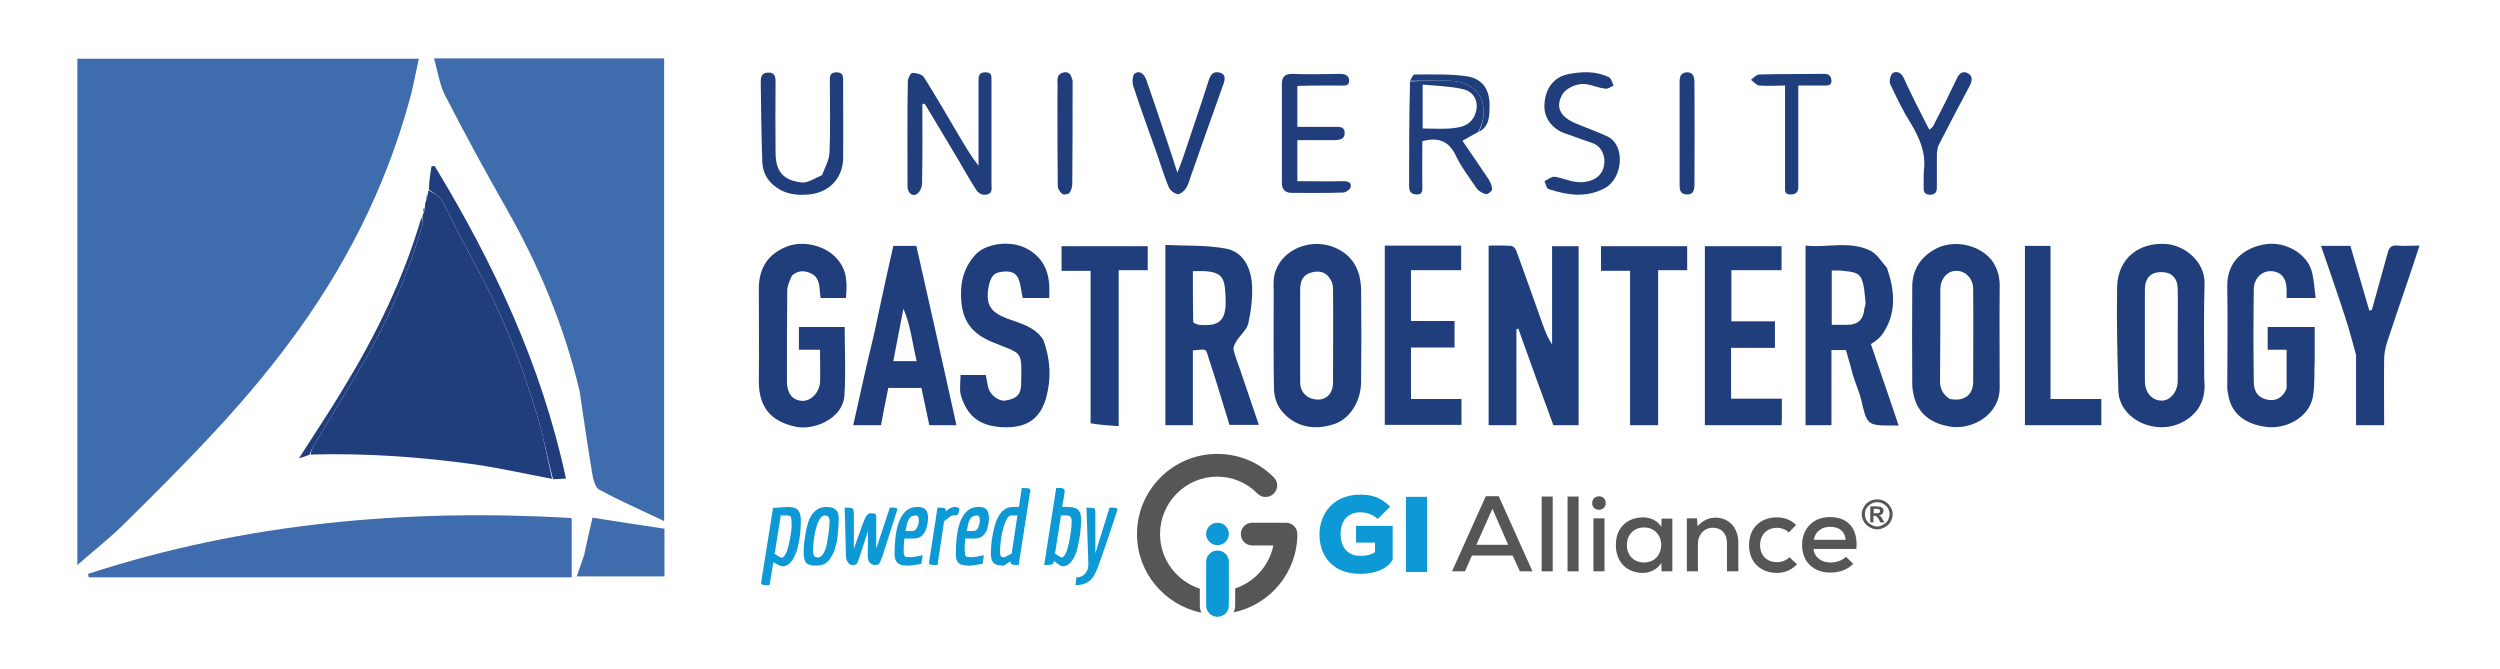
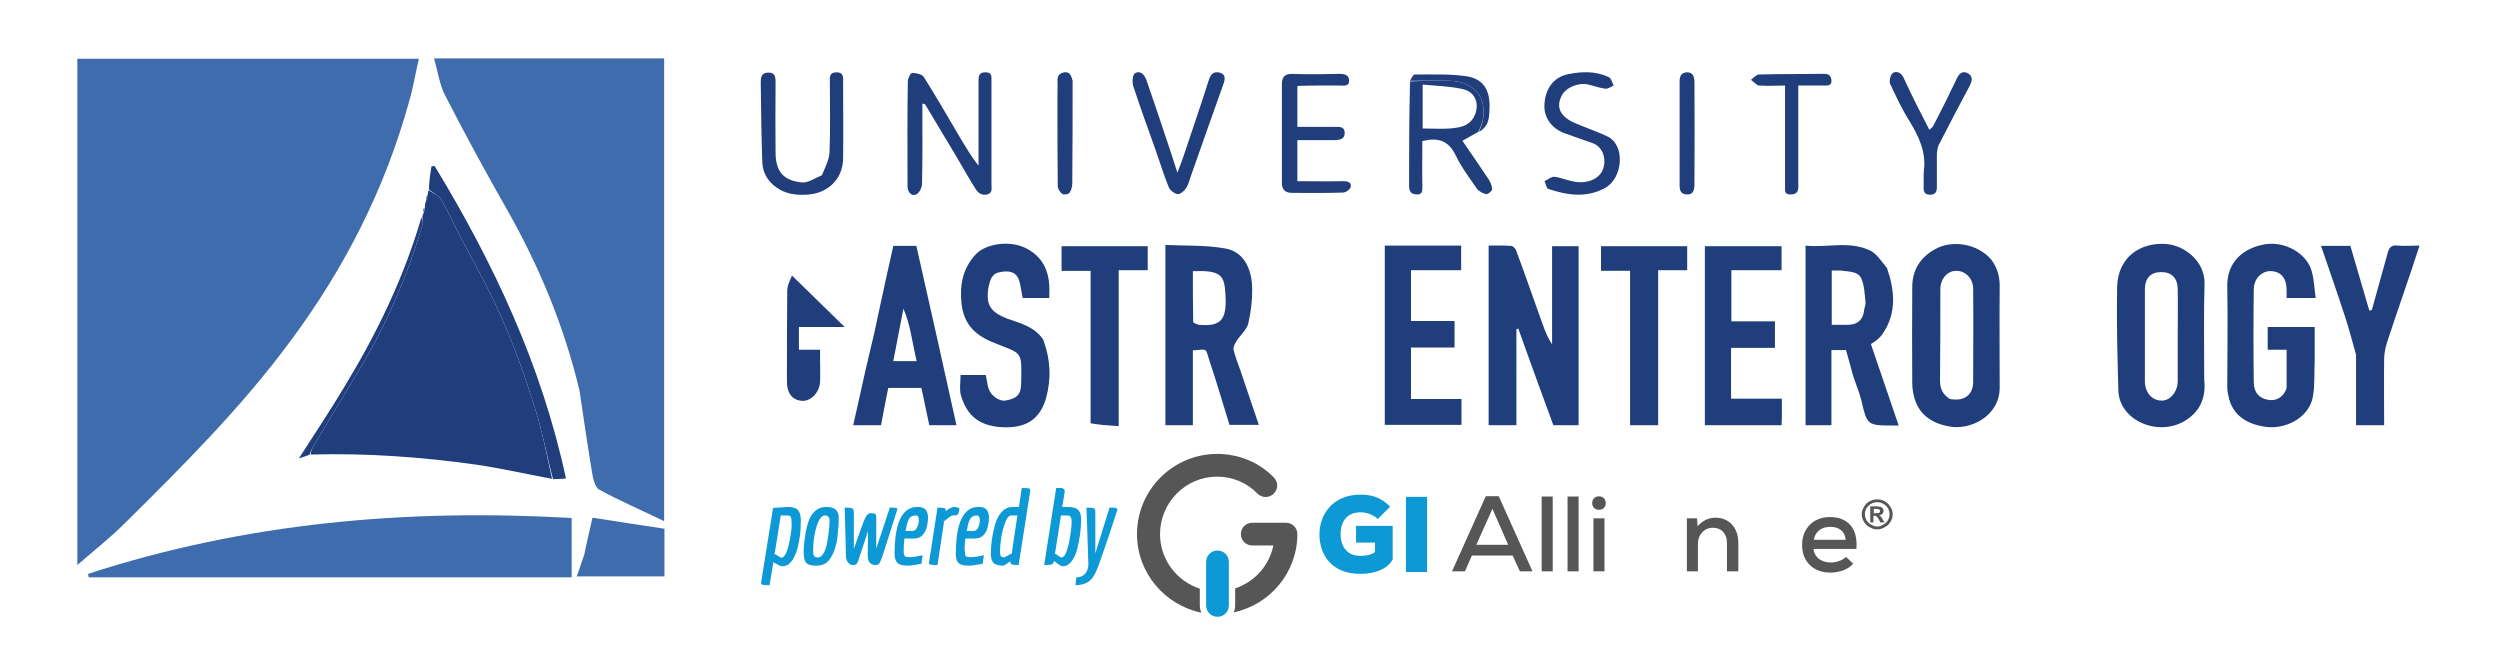
<svg xmlns="http://www.w3.org/2000/svg" height="212" viewBox="0 0 792 212" width="792">
  <path d="m24.5 54.1c0-12 0-23.7 0-35.5h108.2c-1.1 4.7-1.8 9.2-3.1 13.6-7.7 27.8-20.5 52.9-37.7 76-15.6 21.1-34 39.4-52.5 57.7-4.4 4.4-9.4 8.3-14.9 13.1 0-42.1 0-83.3 0-124.9z" fill="#3f6cac" />
  <path d="m183.6 123.8c-4.9-20.6-12.9-39.7-23.2-57.8q-10.1-17.7-19.4-35.8c-1.8-3.5-2.3-7.6-3.5-11.7h72.9v146.6c-7-3.4-14-6.4-20.6-10-1.4-.8-2-3.8-2.3-5.8-1.4-8.4-2.6-16.8-3.9-25.5z" fill="#3f6cac" />
  <path d="m174.9 151.7c-8-1.5-16-3.3-24-4.5-17.2-2.4-34.5-3.7-52.5-3.2.1-1.3.7-2.4 1.4-3.5 5-8.4 10.1-16.8 15.1-25.2 8.2-13.9 14.4-28.7 19-44.2.2-.7-.1-1.5-.1-2.3 0-.4.1-.7.4-1.3.3-.8.3-1.3.4-1.8 0-.6 0-1.2.4-2.1.4-1 .5-1.7.6-2.4 0-.3-.1-.5.2-.9 1.6.9 3.3 1.8 4.1 3.1 1.7 2.9 3 6 4.6 9 4.8 9.3 10 18.3 14.2 27.8 4.3 9.6 7.8 19.5 10.9 29.5 2.3 7.1 3.6 14.6 5.3 22z" fill="#203e7c" />
  <path d="m34.6 182.9c-2.4 0-4.5 0-6.5 0q-.1-.5-.2-1.1c49.8-16.2 100.9-20.7 153.2-17.7v18.8c-48.7 0-97.4 0-146.5 0z" fill="#3f6cac" />
  <path d="m185.1 175.7c.8-4 1.7-7.6 2.6-11.7 7.7 1.2 15.2 2.4 22.8 3.5v15.1c-9.1 0-18.3 0-27.8 0 .8-2.3 1.6-4.4 2.4-6.9z" fill="#3f6cac" />
  <g fill="#203e7c">
    <path d="m175.2 151.8c-2-7.5-3.3-15-5.6-22.1-3.1-10-6.6-19.9-10.9-29.5-4.2-9.5-9.4-18.5-14.2-27.8-1.6-3-2.9-6.1-4.6-9-.8-1.3-2.5-2.2-4-3.3 0-2.5.4-5 .8-7.4q.5-.1 1-.1c18.7 30.8 33.9 63.1 41.6 99-1.6.1-2.7.2-4.1.2z" />
    <path d="m133.5 68.9c.3.7.6 1.5.4 2.2-4.6 15.5-10.8 30.3-19 44.2-5 8.4-10.1 16.8-15.1 25.2-.7 1.1-1.3 2.2-1.7 3.5-.8.4-1.8.7-3.4 1.2 5.1-8 9.9-15.1 14.3-22.5 10.3-16.9 18.9-34.6 24.5-53.8z" />
    <path d="m135.5 61.4c0 .5-.1 1.2-.4 1.9-.1-.5 0-1.1.4-1.9z" />
    <path d="m134.3 65.8q.3.6-.1 1.4-.2-.6.1-1.4z" />
    <path d="m487.3 121.6c-2.2-6-4.2-11.7-6.3-17.5q-.3.1-.6.2v30.4c-3 0-5.9 0-8.8 0 0-18.9 0-37.8 0-56.9 2.4 0 4.8-.1 7.1.1.6 0 1.4.8 1.6 1.4 2.9 7.8 5.6 15.6 8.4 23.4.8 2.2 1.6 4.3 3 6.4 0-10.3 0-20.6 0-31.1h8.4v56.7c-2.7 0-5.3 0-8 0-1.6-4.3-3.1-8.6-4.8-13.1z" />
    <path d="m392.9 117.2c2 5.9 3.9 11.5 5.9 17.4-3.1 0-6 0-9.3 0-2.1-6.7-4.1-13.7-6.4-20.5-1.3-3.9-.3-3.5-5.2-3.1v23.7c-3 0-5.7 0-8.7 0 0-18.8 0-37.7 0-57.1 6.3.3 12.7 0 18.9 1.1 5.5.9 8 5.7 8.5 10.9.3 4.2-.2 8.6-1.1 12.7-.4 2.1-2.6 3.8-3.8 5.8-.5.8-1.1 1.9-.9 2.7.5 2.1 1.3 4.2 2.1 6.4zm-13.1-14.3c7 .6 9-1.5 8.4-9.9-.3-6-1.7-7.4-10.3-7.1 0 5.3 0 10.7.1 16 0 .4.8.7 1.8 1z" fill-rule="evenodd" />
    <path d="m597.8 84.9c2.5 7.3 3.1 14.3-1.4 20.9-.5.7-1.1 1.3-1.7 1.8s-1.2.9-2 1.4c2.9 8.5 5.8 17 8.8 25.8-.6 0-1.1 0-1.6 0-8.4 0-8.4 0-10.3-8.3-.7-2.6-1.8-5.1-2.6-7.7-.7-2.6-1.4-5.2-2.2-7.9-1.5 0-2.9 0-4.6 0v23.8c-2.8 0-5.4 0-8.2 0 0-18.8 0-37.6 0-56.9 6.8.8 14-1.7 20.7 1.7 2 1.1 3.4 3.4 5.1 5.4zm-14.8.8c-.9 0-1.7 0-2.7 0v17.2h5c3.2 0 5-1.6 5.3-4.9.1-.7.5-1.5.4-2.2-.3-2.5-.3-5.2-1.3-7.5-1-2.4-3.9-2.2-6.7-2.6z" fill-rule="evenodd" />
    <path d="m698.3 120.2c.6 5.7-1.2 10.1-6.1 13.1-8.5 5.2-20.8-.1-21.1-9.5-.3-10.9-.6-21.8-.4-32.8.2-9.6 7.4-14.3 15.6-13.7 6 .5 12.3 5.7 12.1 12.6-.3 10-.1 20-.1 30.3zm-8.4-14.4c0-4.7.1-9.4 0-14.1 0-3.6-1.9-5.5-5.2-5.5-3.4 0-5.2 1.9-5.2 5.6q0 14.4 0 28.9c0 3.5 2.1 6.1 5.1 6.2 2.8.2 5.3-2.7 5.3-6.2 0-4.8 0-9.6 0-14.9z" fill-rule="evenodd" />
    <path d="m630.8 82.2c2.1 2.8 2.8 5.7 2.7 9-.1 10.5 0 21 0 31.6 0 9.1-9.4 13.6-16 12.3-5-.9-9.2-3.3-10.9-8.6-.5-1.6-.8-3.4-.8-5q-.1-15.3 0-30.6c0-5.3 2.5-9.3 7.1-11.9 5.4-3.1 13.5-1.9 17.9 3.2zm-13.1 44.2c5.5 1 7.4-2.2 7.4-5.4 0-9.8.1-19.7 0-29.5 0-3.3-2.5-5.8-5.5-5.7-2.8.1-4.9 2.6-4.9 5.9 0 9.6 0 19.3-.1 28.9 0 2.5.8 4.3 3.1 5.8z" fill-rule="evenodd" />
-     <path d="m403.5 94.6c.1-2.8-.3-5.4.3-7.8 2.5-9.3 15.1-12.7 22.9-6 3.4 3 4.4 6.9 4.5 11 .1 9.7.1 19.3 0 29 0 6.3-3.5 11.8-8.4 13.5-6.9 2.4-13.1.6-17-4.4-1.3-1.7-2.1-4.2-2.2-6.4-.2-9.5-.1-19.1-.1-28.9zm11.3 31.4c4.2 1.7 7.5-.4 7.5-4.9 0-9.9.1-19.8 0-29.7 0-1.2-.4-2.4-1.1-3.3-1.4-2.2-3.8-2.4-6-1.7-2.4.7-3.3 2.7-3.3 5.2q0 14.6 0 29.3c0 2.1.6 3.8 2.9 5.1z" fill-rule="evenodd" />
-     <path d="m250.9 87.3c-.7 1.6-1.5 3.2-1.5 4.8-.1 9.5-.1 19.1-.1 28.7 0 3.9 1.8 6.1 5 6.2 2.7 0 5.3-2.7 5.5-6 .1-2.5 0-4.9 0-7.3 0-.9 0-1.8 0-2.9-2.3 0-4.4 0-6.7 0 0-2.5 0-4.8 0-7.2h14.5c0 7.3.4 14.6-.1 21.8-.5 7.3-9.9 11.2-15.8 9.7-7.5-1.7-11.3-6.1-11.3-14.3.1-9.8 0-19.5 0-29.3 0-6.7 3-11.1 8.9-13.4 5-2 12.1-.4 15.8 3.8 2.3 2.6 3.6 5.6 2.9 12.5-2.6 0-5.3 0-8 0-.6-2.8.2-6.4-3.3-7.9-1.9-.8-3.9-.9-5.8.8z" />
+     <path d="m250.9 87.3c-.7 1.6-1.5 3.2-1.5 4.8-.1 9.5-.1 19.1-.1 28.7 0 3.9 1.8 6.1 5 6.2 2.7 0 5.3-2.7 5.5-6 .1-2.5 0-4.9 0-7.3 0-.9 0-1.8 0-2.9-2.3 0-4.4 0-6.7 0 0-2.5 0-4.8 0-7.2h14.5z" />
    <path d="m733.3 113.9c-.2 4.1.1 8.1-.6 11.9-1.3 6.8-9.2 10.6-15.7 9.3-5.3-.9-9.8-3.6-11-9.5-.2-.9-.4-1.9-.4-2.8 0-10.6.2-21.2 0-31.9-.2-8.2 5.4-12.4 11.9-13.5 6.6-1.1 13.5 3.1 14.9 8.7.7 2.6.8 5.4 1.2 8.3-3.2 0-6.1 0-9.2 0q0-1.3 0-2.5c0-3.7-1.7-5.8-4.8-6-2.9-.2-5.5 2.2-5.6 5.6q-.2 14.9 0 29.7c.1 3.3 1.7 5 4.7 5.5 2.2.3 4.1-.6 5.2-2.6.3-.5.5-1 .5-1.4 0-3.9 0-7.8 0-11.9-2.1 0-4 0-6 0 0-2.4 0-4.7 0-7.2h14.9z" />
    <path d="m330.5 107.6c2.3 6.2 2.6 12.3.9 18.5-1.9 6.6-6.2 9.8-14.5 9.2-6.4-.5-10.5-3.3-12.5-10.1-.5-1.9-.1-4.1-.1-6.4q3.9 0 8 0c.3 1.3.4 2.7.8 4.1.7 2.4 3.4 4.3 5.4 4 3.7-.6 5-2 5-5.5.2-10.8.5-9-9.3-13.1-5.7-2.4-8.9-5.9-9.6-12.2-.6-5.9.4-11 4.4-15.4 3.2-3.5 10.4-4.5 15.3-2.4 5.2 2.3 7.8 6.5 8.1 12.1.1 1.3 0 2.6 0 4q-4.4 0-8.4 0c-.5-2.1-.6-4.3-1.4-6.2-1.2-2.6-4-2.4-6.2-1.9-2.4.5-2.9 3-3.3 5-.8 5.4.8 7.6 5.9 9.6 4.1 1.5 8.7 2.5 11.5 6.7z" />
    <path d="m277 105.4c1.3-6.2 2.6-12.1 3.9-18.1.7-3.1 1.4-6.2 2.1-9.4h7.3c4.3 18.9 8.5 37.8 12.7 56.8-2.8 0-5.6 0-8.6 0q-1.2-5.8-2.5-11.8c-3.4 0-6.9 0-10.5 0q-1.2 5.9-2.3 11.8c-3 0-5.8 0-8.8 0 1.3-5.7 2.5-11.3 3.8-17 .9-4 1.9-8 2.9-12.3zm8.8 9h4.6c-1.4-5.7-1.9-11.4-4.2-16.6-1.1 5.5-2.1 11-3.2 16.6z" fill-rule="evenodd" />
    <path d="m564.5 132.1c0 1-.1 1.8-.1 2.6-8.2 0-16.2 0-24.3 0 0-18.9 0-37.7 0-56.7h24.3v7.6c-5.3 0-10.5 0-15.9 0v16.2h13.8v8.4c-4.6 0-9.2 0-13.9 0v16.1h16.1z" />
    <path d="m453.2 77.8h9.7v7.8c-5.2 0-10.5 0-15.9 0v16.1h13.8v8.4c-4.5 0-9 0-13.8 0v16.3h16v8.2c-8 0-16.1 0-24.3 0 0-18.7 0-37.6 0-56.8z" />
    <path d="m746.4 112.4c-1.2-4.2-2.2-8.2-3.5-12.1-2.4-7.4-5-14.8-7.6-22.4h9.3q3 10.2 6 20.5.4-.1.8-.2 2.5-9 5-18c.4-1.6 1.1-2.7 3.2-2.4 2.1.2 4.3 0 6.9 0-1.6 4.9-3.1 9.5-4.7 14.1-1.9 5.6-3.8 11.1-5.6 16.6-.5 1.7-.9 3.5-.9 5.2-.1 7 0 13.9 0 21-3 0-5.8 0-8.9 0 0-7.3 0-14.7 0-22.3z" />
    <path d="m525.3 88.9v45.8c-3 0-5.8 0-8.9 0 0-16.3 0-32.6 0-48.9-3.1 0-6.1 0-9.2 0 0-2.6 0-5.1 0-7.8q13.4 0 27.3 0v7.6c-2.9 0-5.9 0-9.2 0z" />
    <path d="m345.5 134.1c0-16.2 0-32.2 0-48.3-3.2 0-6.1 0-9.2 0 0-2.7 0-5.1 0-7.8h27.3v7.6c-2.9 0-5.9 0-9.2 0v49.4c-3.1-.2-6-.4-8.9-.9z" />
-     <path d="m660.7 126.4h5v8.3c-8 0-16.1 0-24.2 0 0-18.9 0-37.8 0-56.8h8.1v48.5z" />
    <path d="m292.2 32.9c0 8.6.1 17-.1 25.3 0 1.2-.8 2.8-1.7 3.3-1.4.9-2.9-.5-2.9-2.4 0-11.2-.1-22.3.1-33.4 0-.9.9-2.6 1.4-2.6 1.2 0 3 .4 3.6 1.2 4 6.3 7.7 12.8 11.5 19.2 1.8 3 3.6 6.1 5.9 9q0-7 0-13.9 0-6.6 0-13.1c0-1.5.2-2.6 2.2-2.6 2.1 0 1.9 1.3 1.9 2.6q0 16.5 0 32.9c0 1.3.4 2.7-1.3 3.2-1.7.4-2.9-.4-3.7-1.7-2.1-3.3-4-6.7-6-10.1q-5-8.4-10-16.7c-.2-.2-.6-.3-.9-.2z" />
    <path d="m260.4 55.5c1-2.5 2.3-4.9 2.4-7.3.3-7.4.1-14.8.1-22.2 0-1.4-.3-3 2-3.1 2.5 0 2.2 1.7 2.2 3.2 0 8 .1 16.1 0 24.1-.1 6.4-4.6 10.8-10.7 11.4-3.2.3-6.4.1-9.3-1.5-3.3-1.9-5.4-4.7-5.6-8.6-.3-8.5-.4-17-.5-25.5 0-1.4.2-3 2.3-3 2.2-.1 2.4 1.3 2.4 3.1q-.1 11.1 0 22.2c0 6.5 2.9 8.9 8.3 9.5 2 .2 4.2-1.4 6.4-2.3z" />
    <path d="m468.3 41.8c-1.6.9-3.3 1.8-5 2.8 2.7 4 5.6 8.1 8.3 12.2.6 1 1.1 2.1 1.1 3.2 0 .5-1.3 1.6-1.9 1.5-1-.2-2.3-.9-2.9-1.7-2.4-3.5-5-6.9-6.8-10.7-2.3-4.7-5.7-5.6-10.5-4.4 0 4.7-.1 9.5 0 14.3 0 1.4.1 2.7-1.9 2.6-1.8-.1-2.3-1.1-2.3-2.7 0-10.9 0-21.9.3-33.1 4.4-.2 8.6-.3 12.8-.2 4 .1 8.7 2 10.1 6.7.9 3.3.3 6.5-1.3 9.5zm-1.5-4.5c2.2-4 .8-8.2-3.5-9.1-4.1-.9-8.4-1-12.6-1.4v13.9c3.1 0 5.9.2 8.8 0 2.6-.3 5.5-.5 7.3-3.4z" fill-rule="evenodd" />
    <path d="m419.7 27.1c-2.9 0-5.5 0-8.1.1-.1 0-.3 0-.6.1v12.9q6 0 11.9 0c1.4 0 2.9-.2 3.1 1.7.1 2.3-1.6 2.4-3.2 2.5-3.9 0-7.8 0-11.8 0v13c4.9 0 9.7.1 14.6 0 1.4 0 2.6.4 2.3 1.8-.1.8-1.6 1.8-2.4 1.8-5.4.2-10.8.1-16.2.1-2.1 0-3.2-1-3.2-3.1q0-15.6 0-31.3c0-2.1.7-3.3 3.2-3.3 5.1.2 10.1.1 15.2 0 1.6 0 2.9.5 2.9 2.1.1 1.7-1.4 1.7-2.7 1.6-1.6 0-3.2 0-5 0z" />
    <path d="m498.5 38.8c3.7 1.6 7.3 2.8 10.7 4.4 5.8 2.7 5 13.3-.8 16.4-6 3.2-11.9 2.2-17.8.3-.7-.2-.9-1.7-1.3-2.5 1-.5 2.2-1.5 3.2-1.4 2.2.3 4.4 1.3 6.6 1.6 3.8.6 8.2-.9 9-4.9.7-3-.6-6.2-3.4-7.3q-4.4-1.6-8.8-3.1c-4.3-1.5-7-5.1-6.6-9.5.3-4.7 2.9-8.4 7.5-9.3 4.4-.9 8.7-1 12.8.9.8.3 1.1 1.7 1.6 2.7-.9.4-1.8 1.1-2.6 1-1.8-.2-3.6-.9-5.4-1.3-3-.8-7.1.9-8.4 3.4-1.9 3.6-.7 6.5 3.7 8.6z" />
    <path d="m377.4 55.4c-.6 1.6-.9 3.2-1.8 4.4-.5.8-1.8 1.8-2.6 1.7-1-.2-2.3-1.2-2.7-2.1-1.5-3.6-2.6-7.3-3.9-11-2.5-7.1-5.1-14.1-7.4-21.2-.4-1.2-.2-3.6.6-4 1.7-1 3 .5 3.6 2.2 2.3 6.7 4.6 13.4 6.8 20.1 1 2.9 1.9 5.8 3 9.2.7-1.9 1.3-3.3 1.8-4.8 2.7-8.2 5.6-16.4 8.2-24.7.7-2 1.7-2.6 3.4-2.2 2 .5 1.7 2.2 1.2 3.6-3.4 9.5-6.8 19.1-10.2 28.8z" />
    <path d="m611.2 41.1c.5-.4 1.1-.8 1.3-1.3 2.6-5 5.1-10 7.5-15.1.8-1.6 1.9-2.3 3.4-1.5s1.5 2.1.7 3.8c-3.4 6.3-6.7 12.7-10 19.1-.3.8-.4 1.7-.5 2.5v10.7c0 1.4-.4 2.4-2.2 2.4-1.7-.1-2-.9-2-2.3.1-1.9-.1-3.7.1-5.5.7-5.8-1.6-10.6-4.5-15.4-2.4-3.8-4.3-7.9-6.2-11.9-.4-.9.1-3 .9-3.5 1-.6 2.4-.3 3.3 1.4 2.5 5.5 5.3 11 8.2 16.6z" />
    <path d="m569.7 44.9v13.8c.1 1.8-.4 2.9-2.4 2.9-2.1.1-1.8-1.4-1.8-2.7q0-14.5 0-29c0-.8 0-1.7 0-2.8-2.8 0-5.5.2-8.2 0-.9-.1-1.7-1.2-2.6-1.8.8-.6 1.7-1.7 2.6-1.7 6.9-.2 13.7-.1 20.6-.2 1.6 0 2.2.7 2.3 2.1.1 1.7-1.2 1.6-2.3 1.6-2.6 0-5.3 0-8.2 0z" />
    <path d="m335 30.3c0-1.8.1-3.2 0-4.7 0-1.5.5-2.4 2.2-2.7 1.8-.2 2.1 1.1 2.5 2.3.2.4.1.9.1 1.3 0 10.5 0 21.1-.1 31.6 0 1-.3 2.2-.9 3-.4.5-1.9.7-2.3.3-.7-.5-1.4-1.6-1.4-2.4-.1-8.1-.1-16.2-.1-24.3 0-1.4 0-2.8 0-4.4z" />
    <path d="m532.1 41.2c0-5.3 0-10.3 0-15.3 0-1.7.4-2.9 2.4-3 1.9 0 2.2 1.5 2.3 2.8q.1 16.6 0 33.2c-.1 1.3-.4 2.8-2.3 2.7-2 0-2.4-1.2-2.4-2.9 0-5.7 0-11.5 0-17.5z" />
    <path d="m468.5 41.8c1.4-3 2-6.2 1.1-9.5-1.4-4.7-6.1-6.6-10.1-6.7-4.2-.1-8.4 0-12.8 0 .4-.7.9-2 1.5-2 5.4 0 10.8-.2 16 .5 5.5.7 7.7 4.1 7.7 9.5-.1 3.1.1 6.3-3.4 8.2z" />
  </g>
  <path d="m385.7 195.4c-2 0-3.6-1.6-3.6-3.6v-13.8c0-2 1.6-3.6 3.6-3.6s3.6 1.6 3.6 3.6v13.8c0 2-1.6 3.6-3.6 3.6z" fill="#0c99d6" />
  <path d="m380.1 191.8v-5.3c-7.3-2.4-12.6-9.2-12.6-17.3 0-10 8.1-18.2 18.1-18.2 4.8 0 9.4 1.9 12.8 5.4 1.4 1.4 3.7 1.4 5.1 0 1.5-1.5 1.5-3.7 0-5.2-4.7-4.8-11.1-7.4-17.9-7.4-14 0-25.4 11.4-25.4 25.4 0 12.3 8.8 22.5 20.4 24.9q-.5-1.1-.5-2.3z" fill="#575657" />
  <path d="m407.4 165.6h-10.7c-2 0-3.6 1.6-3.6 3.6s1.6 3.6 3.6 3.6h6.7c-1.3 6.4-6 11.6-12.1 13.6v5.4q0 1.2-.5 2.2c11.5-2.4 20.2-12.6 20.2-24.8 0-2-1.6-3.6-3.6-3.6z" fill="#575657" />
-   <path d="m389.3 169.2c0 1.9-1.6 3.5-3.6 3.5s-3.6-1.6-3.6-3.5c0-2 1.6-3.6 3.6-3.6s3.6 1.6 3.6 3.6z" fill="#0c99d6" />
  <path d="m241.3 185.1q-.2-.2-.2-.4 0-.2 3.8-23.8l4.8-.3q2.2 0 3.1 1 .9 1 .9 3.2 0 2.1-.2 4.4-.3 2.3-.9 4.7-.7 2.4-1.9 4-1.2 1.5-2.9 1.5-.6 0-2.8-1.3l-1.2 7.3q-2.3 0-2.5-.3zm6.2-8.4q1.4 0 2.4-4.2.9-4.1.9-6.2 0-2.1-.3-2.6-.2-.4-1.2-.4h-2v.3l-1.8 11.3-.2.5q2.1 1.3 2.2 1.3z" fill="#0c99d6" fill-rule="evenodd" />
  <path d="m263.4 176.3q-.7 1.4-1.9 2.2-1.2.7-3.1.7-2 0-2.9-.8-.9-.9-.9-3.3 0-2.4.4-4.8.3-2.4 1-4.7.7-2.3 2.1-3.6 1.5-1.4 3.6-1.4 2.2 0 3.1.9.9.8.9 2.5 0 1.8-.1 3-.1 1.3-.3 3.2-.2 1.8-.7 3.3-.4 1.5-1.2 2.8zm-4.4.3q1.2 0 2-1.5.8-1.5 1.1-3.6.7-4.1.7-6.5 0-.9-.4-1.3-.3-.4-1.1-.4-1.2 0-2.2 2.3-1.5 4-1.5 9.2 0 .9.3 1.3.3.5 1.1.5z" fill="#0c99d6" fill-rule="evenodd" />
  <path d="m274.9 176 .1-7.8-2.6 7.9q-.6 2.1-1 2.5-.3.4-1.3.4-1.2 0-1.9-1.6-.2-.6-.2-1.4l-.4-15.2q2.1 0 2.5.3.4.2.4 1.7v11.1q2.7-7.8 3.5-9.6.8-1.7 1.7-1.7 1.3 0 1.6.2.3.2.3 1.2v9.8l4.3-13h.8q.6 0 1.1.1.5.1.5.4l-.5 1.6q-1.7 5.4-4.2 13.2-.8 2.2-1.1 2.5-.3.4-1.3.4-.9 0-1.6-.7-.7-.7-.7-2.3z" fill="#0c99d6" />
  <path d="m287.6 179.2q-2.3 0-3.2-.8-1-.9-1-2.9 0-11.8 4.6-14.3 1.1-.6 2.8-.6 1.6 0 2.4.8.8.9.8 2.6 0 1.7-.6 3.7-.5 1.2-1.4 2.1-1 .8-2.5.8h-3v.3q-.2 1.5-.2 2.7 0 1.1 0 1.5 0 .3.2.8.1.4.5.5.3.1 1.4.1 1.2 0 3.9-.6l-.4 2.7q-3 .6-4.3.6zm1.5-11q.7 0 1.2-.7.8-1.3.8-2.7 0-1.5-.9-1.5-1.5 0-2.2 1-.6 1.1-1 3.4l-.2.5z" fill="#0c99d6" fill-rule="evenodd" />
  <path d="m294.4 178.7q-.1-.2-.1-.4 0-.2 2.7-17.5 1.7 0 2.2.2.5.1.4.7v.3q1.5-1.4 2.9-1.4.6 0 1.5.5-.3 1.6-.6 1.9-.3.3-1.7.3-.4 0-2.7 1.9v.6l-2 13.2q-2.4 0-2.6-.3z" fill="#0c99d6" />
  <path d="m307 179.2q-2.4 0-3.3-.8-.9-.9-.9-2.9 0-11.8 4.6-14.3 1-.6 2.7-.6 1.7 0 2.4.8.8.9.8 2.6 0 1.7-.6 3.7-.4 1.2-1.4 2.1-1 .8-2.5.8h-3v.3q-.2 1.5-.2 2.7 0 1.1.1 1.5 0 .3.1.8.2.4.5.5.4.1 1.5.1 1.2 0 3.9-.6l-.4 2.7q-3.1.6-4.3.6zm1.4-11q.8 0 1.3-.7.7-1.3.7-2.7 0-1.5-.9-1.5-1.4 0-2.1 1-.7 1.1-1 3.4l-.2.5z" fill="#0c99d6" fill-rule="evenodd" />
  <path d="m326.4 155.4q0 0-3.7 23.6-1.7 0-2.1-.2-.5-.1-.5-.9 0 0 0-.1l-2.1 1.4q-2.3 0-3.2-.8-.9-.9-.9-3 0-2.1.3-4.3.3-2.3 1-4.8.7-2.5 2.1-4.1 1.5-1.6 3.5-1.6h2l.9-6q1.6 0 2.1.1.6.1.6.7zm-6 7.9q-1.2 0-2.1 2.6-.9 2.6-1.2 5.1-.3 2.5-.3 3.7 0 1.1.3 1.5.3.3 1 .4l2.5-1.3v-.6l1.7-11.3.1-.1z" fill="#0c99d6" fill-rule="evenodd" />
  <path d="m336.3 154.6q.4.1.7.3.3.2.3.7 0 .5-.8 5h1.9q2.2 0 3.1.9 1 .9 1 3 0 2.2-.3 4.5-.3 2.3-.9 4.8-.6 2.4-1.8 4-1.2 1.6-2.9 1.6-.6 0-2.7-1.7-.2 1-.7 1.1-.5.2-2.4.2l3.8-24.4q1.3 0 1.7 0zm-.3 8.7q0 0 .1.1l-1.8 11.5-.2.4 2 1.3q.1 0 .2 0 1.3 0 2.3-4.4.9-4.5.9-7 0-1.9-1.3-1.9z" fill="#0c99d6" fill-rule="evenodd" />
  <path d="m347 162.5v.3 12.5l4.5-14.5q1.4 0 2 .1.5.2.5.6 0 .1-2.9 8.8-3 8.7-3.2 9.2-1.2 3-2.1 3.9-1.6 1.9-5.1 2l.3-2.5q1.8 0 2.8-1.2 1-1.2 1-2.9l-.6-18q2.1 0 2.5.3.3.2.3 1.4z" fill="#0c99d6" />
  <path d="m436.5 164.4c-1.8-1.6-3.9-2.1-5.5-2.1-3.8 0-6.3 2.4-6.3 7 0 3.1 1.5 6.8 6.3 6.8 1.3 0 3.3-.2 4.6-1.2v-3h-6v-5.3h11.6v10.6c-1.5 3-5.6 4.6-10.2 4.6-9.4 0-13-6.3-13-12.5s4.1-12.6 13-12.6c3.3 0 6.3.7 9.4 3.8z" fill="#0c99d6" />
  <path d="m445.4 157.4h6.7v23.8h-6.7z" fill="#0c99d6" />
  <path d="m479.2 176h-12.9l-2.2 5h-4.1l10.7-23.8h4.1l10.7 23.8h-4zm-6.4-14.8-5.1 11.4h10.1z" fill="#575657" fill-rule="evenodd" />
  <path d="m491.9 181h-3.5v-23.7h3.5z" fill="#575657" />
  <path d="m500.1 181h-3.5v-23.7h3.5z" fill="#575657" />
  <path d="m504.8 164.2h3.5v16.8h-3.5zm3.9-4.8c0 2.8-4.3 2.8-4.3 0 0-2.9 4.3-2.9 4.3 0z" fill="#575657" fill-rule="evenodd" />
-   <path d="m526.4 164.3h3.4v16.7h-3.4l-.1-2.7c-1.2 2.1-3.7 3.2-5.8 3.2-4.9 0-8.6-3.2-8.6-8.9 0-5.6 3.8-8.7 8.7-8.7 2.3 0 4.6 1.1 5.7 3zm-11 8.4c0 3.4 2.4 5.5 5.4 5.5 7.3 0 7.3-11.1 0-11.1-3 0-5.4 2.1-5.4 5.6z" fill="#575657" fill-rule="evenodd" />
  <path d="m547.1 181v-9c0-2.8-1.6-4.8-4.5-4.8-2.8 0-4.7 2.3-4.7 5v8.8h-3.5v-16.8h3.2l.2 2.5q2.4-2.7 5.7-2.7c4 0 7.2 2.9 7.2 8v9z" fill="#575657" />
-   <path d="m569.3 178.8c-1.9 1.9-4 2.7-6.4 2.7-4.8 0-8.8-3.1-8.8-8.8 0-5.8 4-8.8 8.8-8.8 2.3 0 4.3.7 6.1 2.4l-2.3 2.4c-1-1-2.4-1.5-3.7-1.5-3.1 0-5.4 2.1-5.4 5.5 0 3.5 2.4 5.4 5.3 5.4 1.5 0 2.9-.5 4-1.6z" fill="#575657" />
  <path d="m574.5 173.9c.3 2.6 2.4 4.3 5.5 4.3 1.7 0 3.8-.7 4.8-1.8l2.3 2.2c-1.7 1.9-4.6 2.8-7.2 2.8-5.5 0-9-3.5-9-8.8 0-5.1 3.5-8.8 8.8-8.8 5.4 0 9 3.3 8.4 10.1zm10.2-2.9c-.2-2.7-2.1-4.1-4.9-4.1-2.6 0-4.7 1.4-5.2 4.1z" fill="#575657" fill-rule="evenodd" />
  <path d="m594.7 158.2q1.2 0 2.4.6 1.1.6 1.8 1.8.7 1.1.7 2.3 0 1.3-.7 2.4-.6 1.1-1.8 1.7-1.1.7-2.4.7-1.3 0-2.4-.7-1.2-.6-1.8-1.7-.7-1.1-.7-2.4 0-1.2.7-2.3.6-1.2 1.8-1.8 1.1-.6 2.4-.6zm0 .9q-1 0-1.9.5-.9.5-1.5 1.4-.5.9-.5 1.9 0 1 .5 1.9.5.9 1.5 1.4.9.6 1.9.6 1 0 1.9-.6 1-.5 1.5-1.4.5-.9.5-1.9 0-1-.5-1.9-.6-.9-1.5-1.4-.9-.5-1.9-.5zm-2.2 6.4v-5.1h1q1.5 0 1.7.1.5 0 .8.2.3.1.5.4.2.4.2.8 0 .5-.4.9-.4.4-1 .5.2.1.4.2.1.1.3.3.1.1.4.7l.6 1h-1.3l-.4-.8q-.5-.9-.8-1.1-.2-.2-.7-.2h-.3v2.1zm1.1-2.9h.4q.9 0 1.1-.1.3 0 .4-.2.1-.2.1-.4 0-.2-.1-.4-.1-.1-.4-.2-.2-.1-1.1-.1h-.4z" fill="#575657" fill-rule="evenodd" />
</svg>